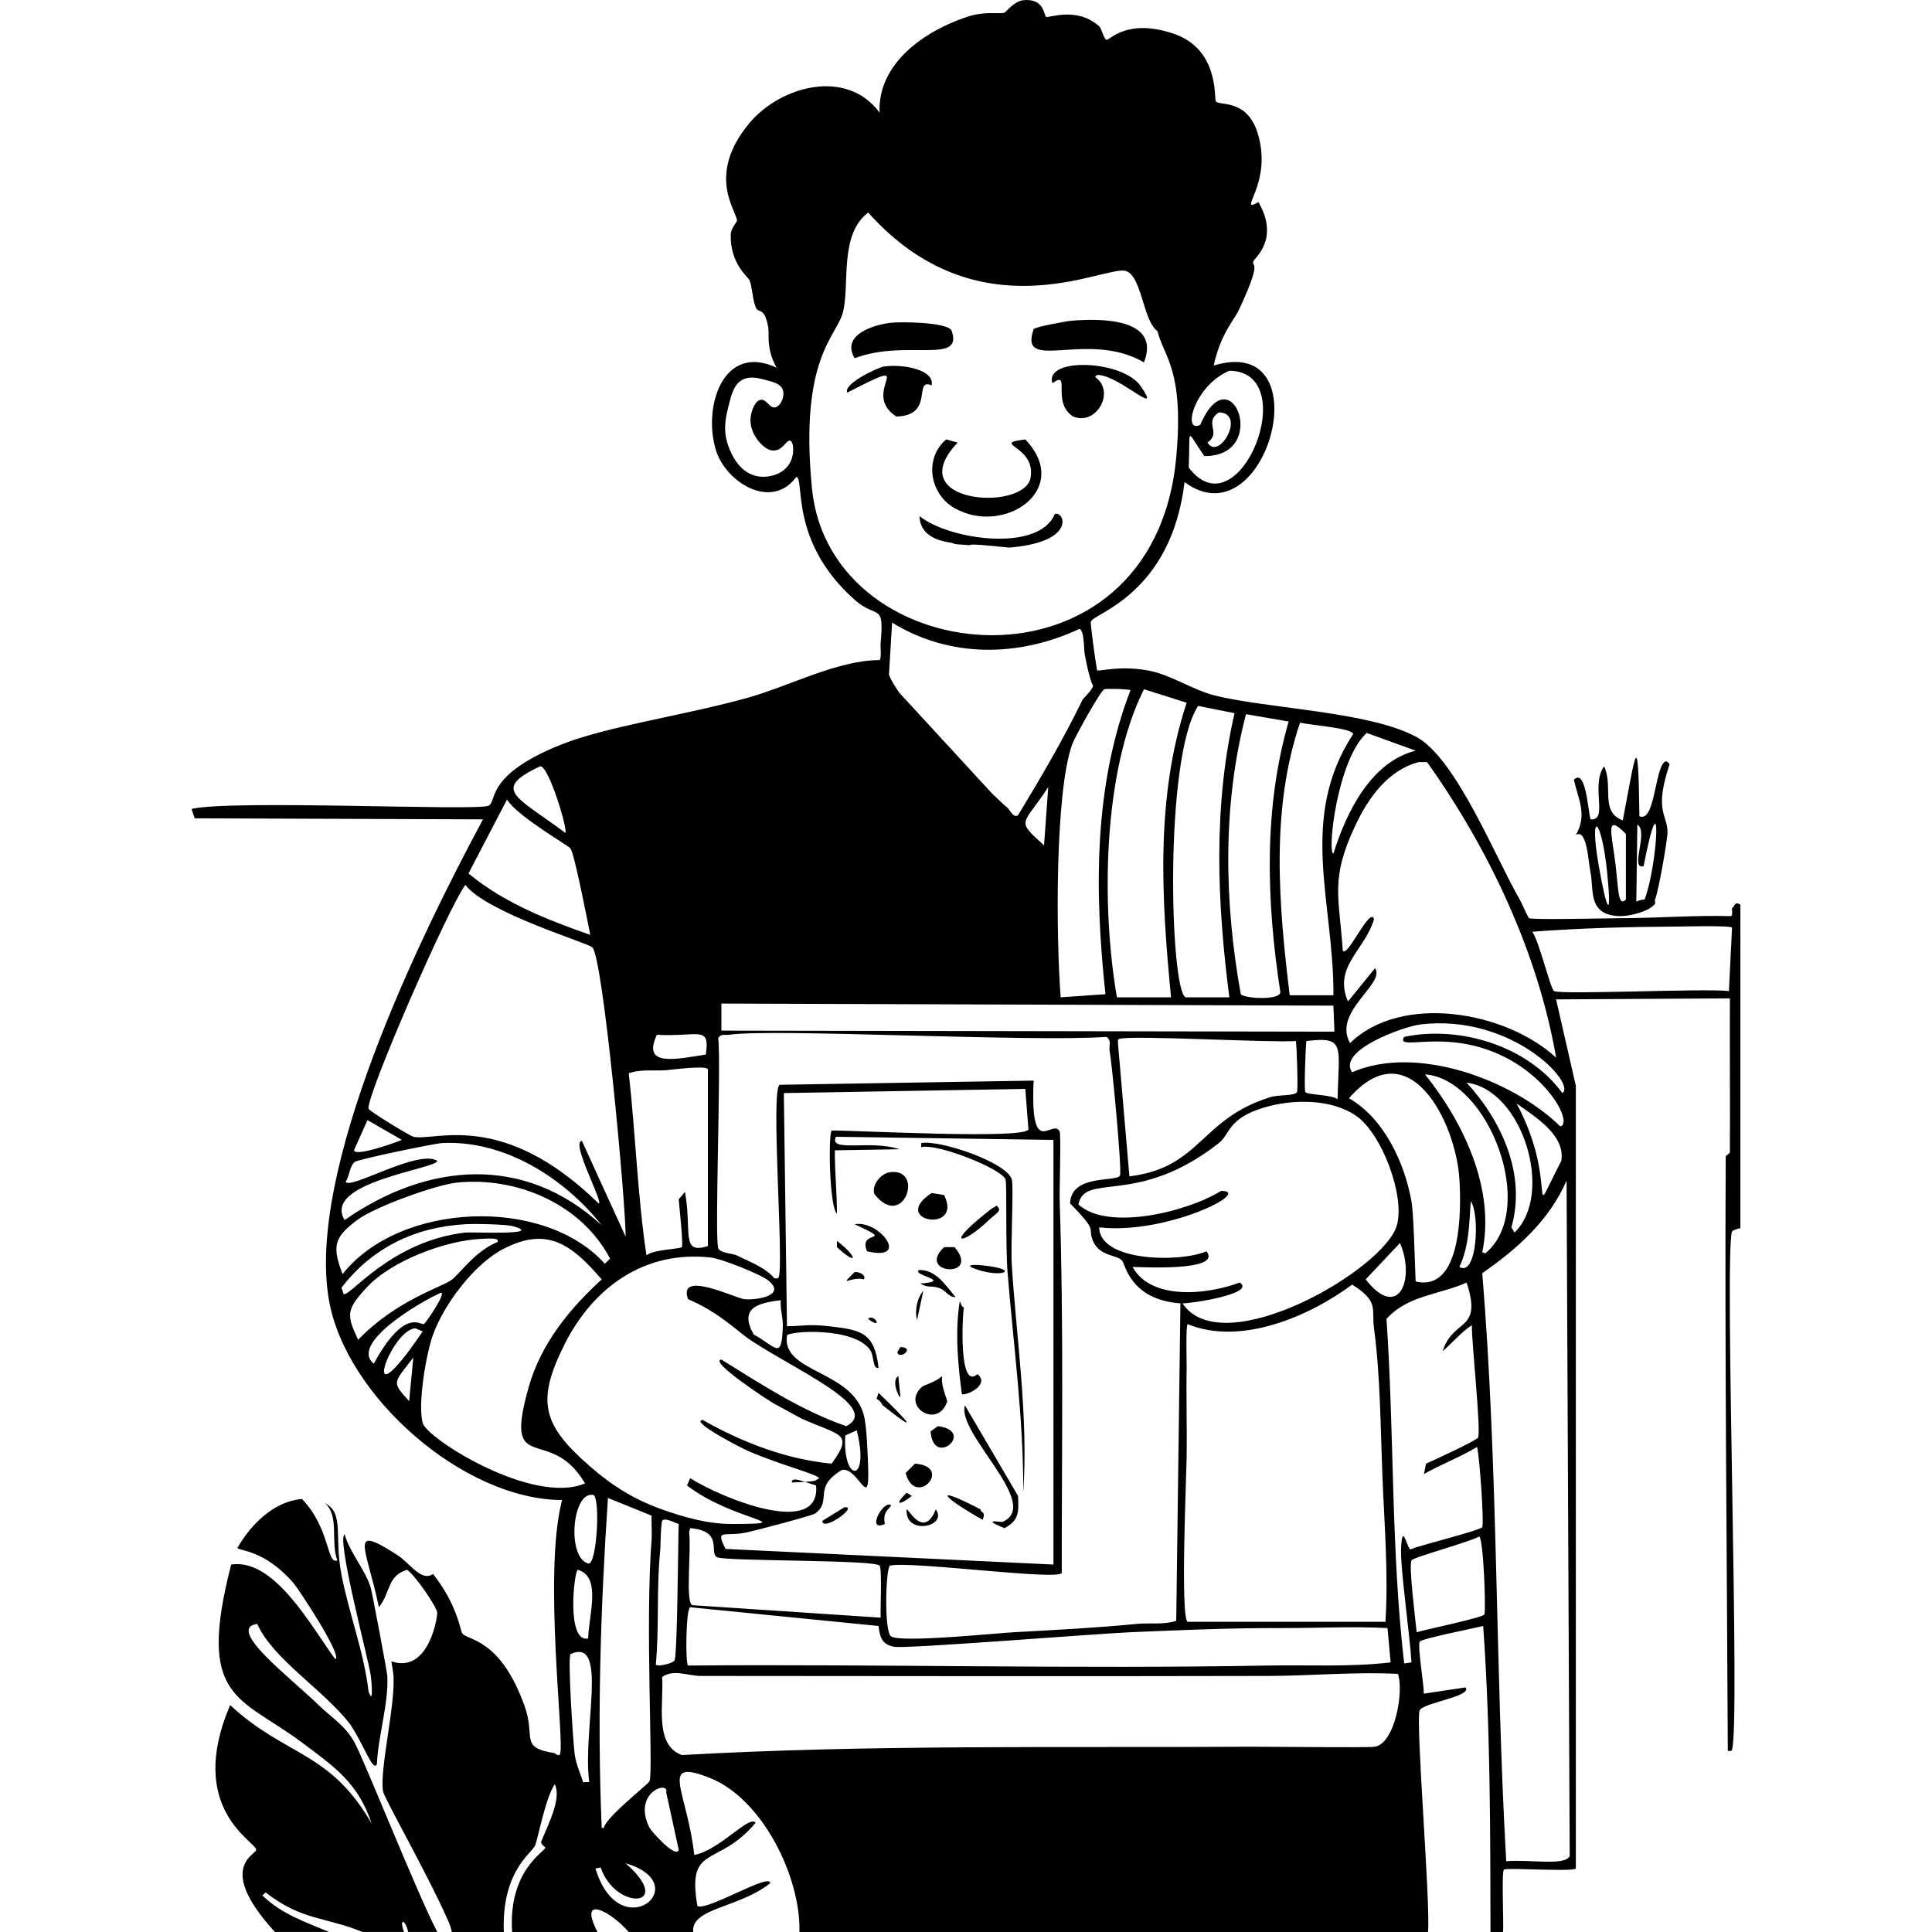
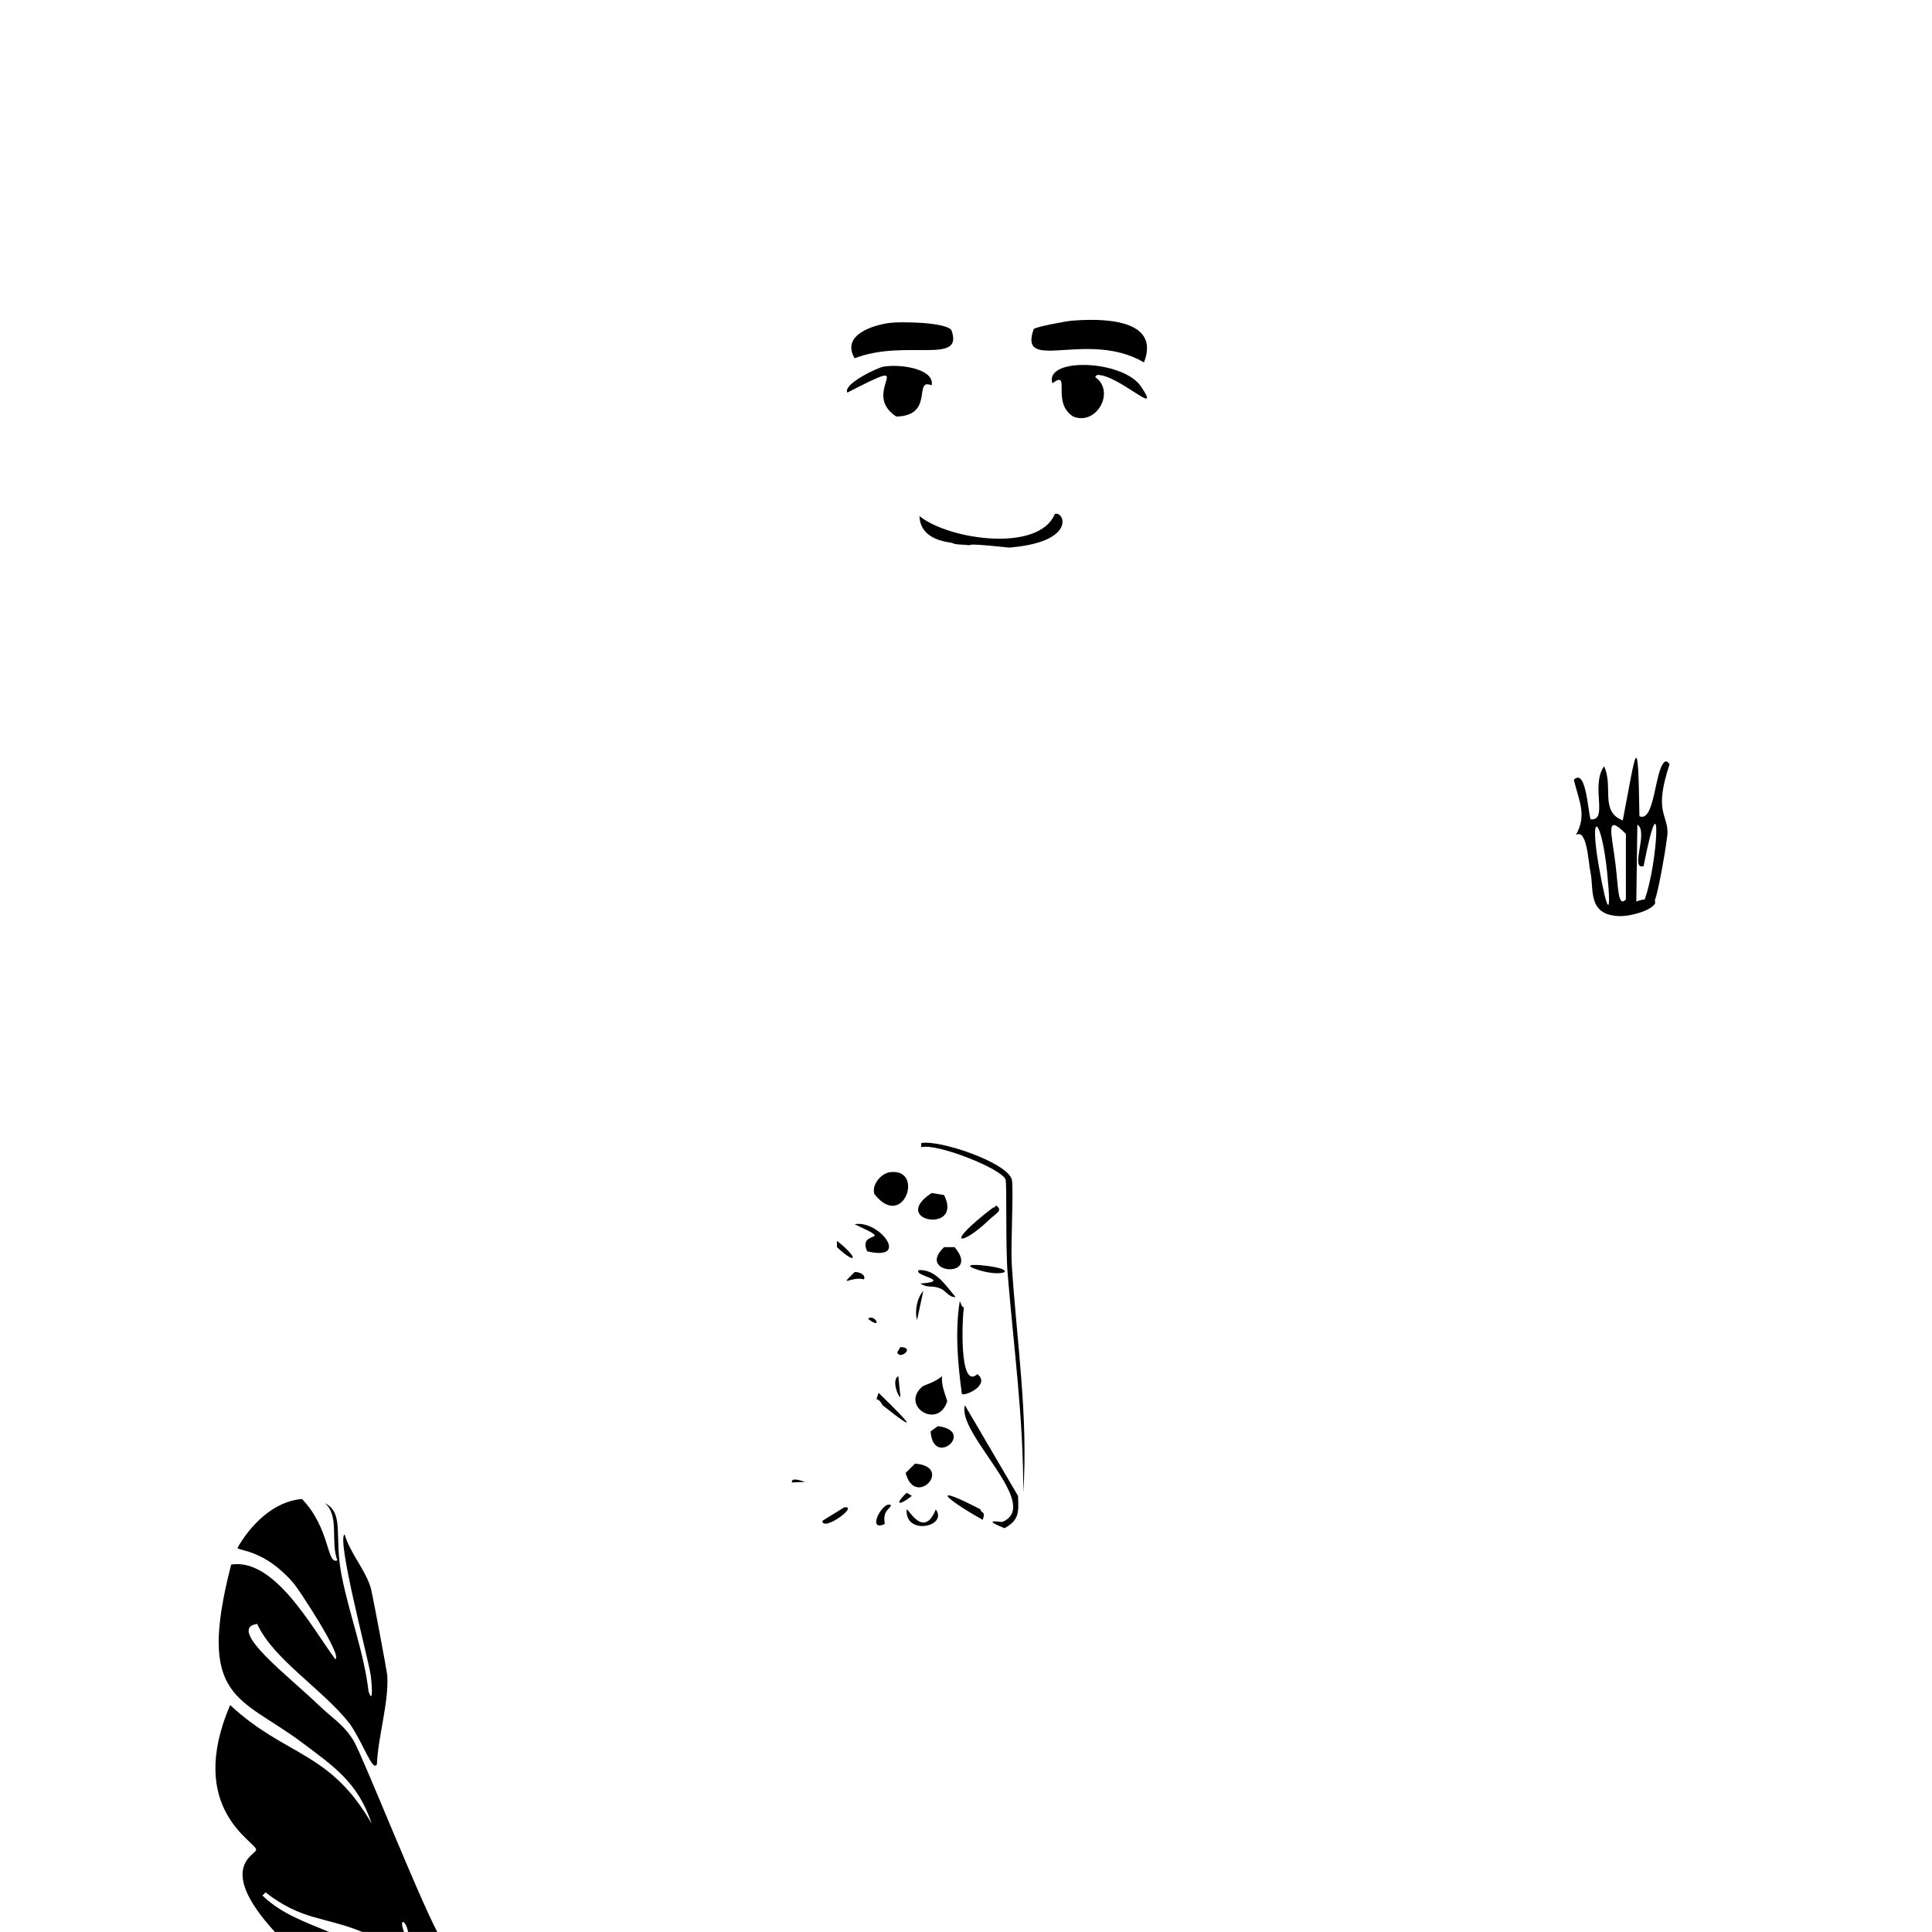
<svg xmlns="http://www.w3.org/2000/svg" id="Layer_2" viewBox="0 0 1200 1200">
  <defs>
    <style>.cls-1{fill:#000;}.cls-1,.cls-2{stroke-width:0px;}.cls-2{fill:none;}</style>
  </defs>
  <g id="Layer_1-2">
    <path class="cls-1" d="M978.84,518.61c6.92-4.23,7.68,16.93,9.05,23.27,2.27,10.44-2.2,26.51,18.1,27.15,5.83.18,18.7-2.89,21.98-7.76.25-.38-.26-2.05,0-2.59,2.02-4.2,7.87-37.67,7.76-42.02-.3-11.39-8.41-12.76,1.29-42.02-.13.12-1.44-2.79-3.23-1.29-6.02,5.03-5.97,37.8-15.52,33.62-.84-56.49-2.07-40.2-10.34,2.59-14.46-5.54-5.61-21.23-11.64-33.62-8.54,12.34,2.99,33.96-8.4,32.97-1.74-6.81-3.01-31.9-10.34-24.57,3.19,13.35,8.24,21.83,1.29,34.26ZM1016.98,512.14c7.18,4.38-4.88,28.32,3.88,25.86,11.78-60.12,9.01-1.54.65,20.69-3.98.38-4.8,1.29-5.17,1.29q.32-23.92.65-47.84ZM1009.87,517.96v40.73c-4.97,5.09-4.65-7.03-6.46-21.98-2.31-19.06-6.77-32.15,6.46-18.75ZM998.23,541.88c2.91,28.88.06,26.03-5.17-3.88-6.33-36.23,1.72-30.38,5.17,3.88Z" />
-     <path class="cls-1" d="M1080.98,762.98c-.02-67.02.02-134.04,0-201.06-3.9-2.69-3.72,2.11-5.17,1.94-.27,1.42.66,4.4-.65,5.17-23.1-.63-46.09,1.25-69.17,1.29-7.85.02-53.66,1.11-56.24,0-.6-.26-4.76-9.82-5.82-11.64-14.82-25.41-39.33-87.35-64-100.85-29.25-16.01-92.22-17.58-125.42-25.86-13.86-3.46-27.47-13.03-41.38-15.52-17.33-3.09-28.34.32-31.68,0-.87-4.48-4.37-28.94-3.88-30.38,1.76-5.16,49.85-17.09,58.18-86.63,51.08,37.86,86.01-92.97,18.1-72.41,4.22-19.56,12.83-28.52,15.52-34.26-.27-.4-.39-.89-.41-1.42-.01-.4.03-.82.1-1.25-.08.43-.12.85-.1,1.25.02.53.14,1.01.41,1.42,14.91-31.85,8.02-26.64,9.05-30.38.54-1.96,16.64-13.69,3.23-36.85-14.2,7.81,9.55-11.39-.65-43.31-6.81-21.33-24.5-16.29-25.86-19.39-1.07-2.45,2.01-32.57-26.51-42.02-29.04-9.63-39.27,4.34-41.38,3.88-1.66-.37-3.02-7.08-4.53-8.4-14.12-12.46-31.15-4.93-32.97-5.82-1.39-.68-.92-11.78-14.22-10.34-5.6.6-10.96,7.59-11.64,7.76-3.95,1-11.78-1.22-23.27,2.59-26.27,8.69-55.61,28.85-54.3,59.48-20.41-27.81-61.57-16.54-80.81,6.46-27.4,32.76-7.49,55.12-7.76,60.77-.02.46-3.78,4.8-3.88,8.4-.49,18.09,10.67,26.3,11.64,28.45,1.7,3.8,1.91,12.08,3.88,16.81,1.78,4.27,5.32-.9,7.76,12.28,1.07.4,2.29,1.72,3.61,3.59-1.32-1.87-2.54-3.19-3.61-3.59.81,4.37-1.54,12.96,5.17,25.21-33.63-15.7-46,25.25-37.5,51.72,6.3,19.61,34.42,37.14,49.78,16.16,5.47.72-4.79,39.91,36.2,76.28,14.19,12.59,18.48,1.03,16.16,27.15-.19,2.14.7,9.39-.65,10.34-26,.02-56.12,16.15-81.46,23.27-40.05,11.26-88.41,17.78-117.66,29.74-46.81,19.15-38.04,35.26-43.96,37.5-8.62,3.26-159.47-3.91-184.25,1.94q.97,2.91,1.94,5.82,89.54.32,179.08.65c-39.39,73.16-109.89,217.84-95.68,298.67,10.49,59.69,83.53,123.92,144.81,124.12-11.96,45.16,1.71,150.43-1.29,157.74-.86,2.1-3.38-1-3.88-.65-1.27,2.31-2.65,3.05-4.16,3.17-.33.03-.68.02-1.02,0-.35-.03-.7-.07-1.06-.13.36.06.71.1,1.06.13s.69.03,1.02,0c1.51-.12,2.89-.85,4.16-3.17-21.45-3.43-11.13-9.59-18.1-29.09-15.23-42.59-35.58-40.63-38.79-45.25-1.25-1.81-2.9-17.55-18.1-36.85-7.14,5.18-14.69-6.95-21.98-11.64-31-19.92-19.59-5.66-11.64,32.32,7.46-9.46,4.95-19.32,17.45-23.27,4.99,3.18,18.47,23.11,18.75,26.51.25,2.99-5.27,38.19-28.44,30.38.37,3.03,1.11,6.06,1.29,9.05,1.15,18.82-8.82,58.61-6.46,71.76.79,4.39,26.72,49.58,40.08,79.52,1.11,2.48,2.17,5.05,2.59,7.76,10.77,0,21.55,0,32.32,0-1.39-37.65,17.04-48.6,19.39-53.66,1.59-3.41,6.51-29.94,12.28-38.14,4.39,9.28-4.5,25.65-8.4,35.56-.68,1.72,2.71,3.52,2.59,3.88-.96,2.77-23.17,14.61-20.69,52.36,6.46,0,12.93,0,19.39,0,3.88,0,7.76,0,11.64,0,7.33,0,14.65,0,21.98,0-12.45-24.04,8.57-12.62,19.39,0,10.34,0,20.69,0,31.03,0,9.06-50.89-4.5-33.35-21.98-62.06h0c17.48,28.71,31.04,11.17,21.98,62.06,3.02,0,6.03,0,9.05,0-1.66-14.98,29.08-15.05,47.84-30.38.02-6.66-39.65,17.69-45.25,14.22-6.71-39.04,12.58-23.47,36.2-51.72-4.02-5.06-22.05,16.9-38.14,20.04-4.5-40.11-22.45-60.57,9.7-47.84-1.7-7-20.67-6.42-21.98-1.94h0c1.31-4.48,20.28-5.06,21.98,1.94,32.7,12.95,56.57,61.78,55.6,95.68,2.59,0,5.17,0,7.76,0h10.34c2.15,0,4.31,0,6.46,0h34.91c1.72,0,3.45,0,5.17,0h25.86c1.72,0,3.45,0,5.17,0h31.03c1.72,0,3.45,0,5.17,0h24.57c1.72,0,3.45,0,5.17,0h40.08c1.72,0,3.45,0,5.17,0h41.37c1.72,0,3.45,0,5.17,0h25.86c1.72,0,3.45,0,5.17,0h27.15c2.15,0,4.31,0,6.46,0h34.91c1.72,0,3.45,0,5.17,0h27.15c1.72,0,3.45,0,5.17,0,1.67-17.57-7.89-131.37-5.17-137.7,1.98-4.61,33.07-8.7,28.45-14.22q-12.93,1.94-25.86,3.88c0-5.9-4.01-29.68-2.59-32.32.97-1.79,34.63-8.5,39.44-9.7,4.47,63.21,4.42,126.71,4.53,190.06,2.59,0,5.17,0,7.76,0,.63-5.03-1.1-37.55.65-38.79,1.82-1.29,43.05,1.55,44.61-.65v-486.15q-6.14-26.83-12.28-53.66l107.96-.65c-.13,31.89.17,63.79,0,95.68,0,.49-2.58,2.1-2.59,2.59-.65,122.92.75,246.2,1.29,369.14.9,0,2.24.34,2.59-.65,5.29-15.2-4.84-306.6,0-321.95.15-.46,4.06-2.16,5.17-1.94ZM881.22,473.35h5.17c38.46,54.08,68.87,118.36,80.16,183.6-31.49-29.02-96.29-40.05-128-9.05-11.08-19.6,22.29-36.83,15.52-46.55q-8.4,10.34-16.81,20.69c-9.32-21.71,10.46-31.73,16.16-51.07-2.28-8.52-16.78,24.63-19.39,19.39-2.41-34.33-7.77-44.5,7.76-77.58,8.03-17.11,20.22-34.42,39.43-39.43ZM940.69,765.56q-.97-1.62-1.94-3.23c9.35-32.7-5.94-66.05-27.8-89.86,34.95,4.36,54.47,69.35,29.74,93.09ZM941.99,685.4c11.47,8.27,30.28,19.49,27.8,35.56-22.44,43.29-.62,15.37-27.8-35.56ZM922.59,778.49q-.97-.32-1.94-.65c8.21-39.25-11.5-80.47-35.56-110.55,39.65,3.02,70.3,83.92,37.5,111.19ZM917.42,898.74c1.65,6.34,4.42,47.58,3.23,49.78-1.09,2.02-38.71,11.31-43.96,13.58-2.25,3.1-5.61-18.86-6.46-.65-.58,12.38,5.45,53.74,6.46,71.11q-2.26.32-4.53.65c-8.24-70.64-6.09-142.79-10.99-213.99,13.26-14.85,32.89-14.95,49.78-22.63,10.1,30.94-8.41,21.83-14.87,42.67,6.14-5.32,11.32-11.66,18.1-16.16-.05,11.52,5.77,65.43,3.88,69.82-.72,1.66-28.64,14.66-32.32,16.16l-1.29,6.46c10.7-6.07,22.42-10.41,32.97-16.81ZM365.97,910.37c-28.9-25.34-33.05-39.8-15.52-74.99,17.78-35.67,49.79-58.93,91.15-54.3,6.59.74,30.75,10.35,35.56,14.22h0c11.61,9.34-6.98,12.38-14.87,11.64-5.29-.5-41.7-18.52-34.91,0,19.84,8.5,30.05,19.65,39.43,25.86.05-.16.1-.29.14-.43-.05.14-.09.27-.14.43,27.73,18.35,81.07,41.64,58.83,53.01-27.79-9.59-52.65-25.91-77.58-41.37-8.12.92,28.52,24.99,32.32,27.15l17.21,9.38c24.56,11.09,32.87,8.81,18.99,28.12-28.26-2.67-55.51-13.19-80.16-27.15-8.32.94,25.12,17.97,28.45,19.39,21.33,9.12,42.49,14.17,44,16.87-1.43.76-2.39,1.28-2.99,1.63-1.41.23-3.33.43-5.82.59,2.33.76,4.78,1.64,6.83,2.2,0,.01,0,.02,0,.04,2.92,32.39-56.84,8.85-78.22-4.53l-1.94,4.53c28.66,22.08,71.47,23.75,28.44,23.92h0c-15.28.06-29.6-3.95-43.96-9.05-2.27-.43-4.19.42-5.45,2.04,1.25-1.61,3.18-2.47,5.45-2.04-17.58-6.24-31.29-14.91-45.25-27.15ZM386.54,1130.67c-.57.59-1.15,1.19-1.72,1.78-.58.59-1.16,1.18-1.73,1.73.57-.56,1.15-1.14,1.73-1.73.58-.59,1.16-1.19,1.72-1.78,3.21-3.33,6.13-6.31,7.32-5.58-1.19-.73-4.12,2.25-7.32,5.58ZM360.13,1111.73c.3.34.58.64.84.89-.26-.25-.54-.56-.84-.89ZM361.21,1112.86c.16.15.31.27.45.36-.14-.09-.29-.22-.45-.36ZM362.19,1113.45c.7,0,.76-1.68-.1-6.54-.54-3.08-4.25-10.31-5.17-17.45-.95-7.34-4.38-59.53-2.59-62.06,23.92-10.91,7.35,46.72,11.64,79.52,2.29.58,3.65,1.65,4.45,3.08-.8-1.43-2.16-2.5-4.45-3.08-1.11-.28-2.65.17-3.88,0,.86,4.87.8,6.55.1,6.54ZM371.44,1115.08c0-.66-.03-1.29-.09-1.89.06.6.09,1.23.09,1.89ZM370.75,1110.66c.16.39.29.81.39,1.24-.1-.43-.23-.85-.39-1.24ZM358.86,975.02c14.84,4.22,6.92,27.46,6.46,42.67-13.75,2.9-8.72-41.9-6.46-42.67ZM367.91,928.47c5.35-1.8,3.03,44.35-2.59,42.67-13.3-3.91-10-43.98,2.59-42.67ZM552.16,419.05q.97-16.16,1.94-32.32c35.88,22.09,78.67,21.49,116.37,3.88,3.09,1.14,2.71,12.68,3.23,15.52,3.45,18.57,5.2,18.98,5.17,20.04-.04,1.79-6.23,7.93-6.46,8.4-12.03,24.79-25.82,48.24-40.08,71.76-2.91,2.13-5.28-3.61-6.46-4.53-1.62-1.26-5.16-4.55-9.64-8.89l-57.75-62.74c-2.83-4.07-5.17-7.97-6.31-11.12ZM737.05,849.6c.07-3.85-.65-26.22.65-27.15,32.69,13.47,75.16-4.52,102.14-24.57,16.86,10.6,11.95,14.92,13.58,27.15,3.94,29.67,4,60.6,5.17,90.51,1.19,30.41,3.83,61.74,1.94,91.8h-122.83c-4.67-2.07-.83-89.98-.65-102.14.28-18.52-.34-37.08,0-55.6ZM848.25,794.65q10.67-11.31,21.33-22.63c9.77,23.01-1.22,48.51-21.33,22.63ZM867.64,761.04c-7.62,27.48-108.43,85.81-133.17,48.49,5,.21,45.99-6.01,35.56-12.93-19.94,7.52-55.01,11.38-66.59-9.7,16.61.67,54.82,1.49,45.9-9.7-16.07,7.07-66.37,6.58-66.59-14.87,41.91,4.77,96.23-22.74,75.64-22.63-20.19,12.68-70.11,25.32-88.57,8.4,4.05-20.38,36.39,1.76,87.28-38.14,6.95-5.45,5.4-15.22,27.8-21.98.06-.92.45-1.58,1-2.06.28-.24.6-.44.94-.61.23-.11.46-.21.7-.3-.24.09-.48.19-.7.3-.34.17-.66.37-.94.61-.56.48-.95,1.14-1,2.06,17.76-5.36,41.95-5.71,57.54,5.17,15.9,11.1,30.3,49.52,25.21,67.88ZM734.47,809.52h0,0ZM695.03,645.32c6.79-2.57,93.03,2.44,109.9,1.29.57,4.93,1.39,30.24.65,31.68-1.34,2.59-11.15,1.45-16.81,3.23,1.56,1.06,2.11,1.68,2.07,2.1.05-.42-.51-1.05-2.07-2.1-43.65,13.72-42.82,43.71-87.28,49.13q-3.56-41.37-7.11-82.75c-.17.16-.32.33-.45.5.13-.17.28-.34.45-.5.22-.21-.54-2.14.65-2.59ZM830.79,682.81c-3.11-2.94-18.93-2.68-20.04-4.53-.82-1.36.14-27.11.65-31.68,24.58-2.99,20.09,2.91,19.39,36.2ZM448.07,640.14v-16.81q190.07.65,380.13,1.29.32,8.08.65,16.16-190.39-.32-380.78-.65ZM438.38,655.01c-18.18,2.75-39.98,8.08-30.38-12.28,26,1.41,33.1-6.17,30.38,12.28ZM651.07,488.87q-1.29,18.1-2.59,36.2c-18.11-16.37-13.08-11.91,2.59-36.2ZM413.81,664.71c3.84-.29,24.11-3.12,25.86-.65v109.9c-17.11,5.4-9.73-8.87-14.22-33.62q-1.94,2.26-3.88,4.53c.28,4.01,2.97,28.66,1.94,29.74-1.16,1.22-18.22,1.5-21.98,5.17-5.57-37.21-6.76-75.52-10.99-113.13,7.62-2.75,15.52-1.34,23.27-1.94ZM486.22,823.74h0c-.65,21.97-4.42,12.37-18.1,5.17h0c-8.95-16.09,1.75-19.55,16.81-21.33-.42,5.61,1.46,10.53,1.29,16.16ZM486.86,678.93q74.99-1.29,149.98-2.59.97,12.61,1.94,25.21c-2.74,6.24-107.73.45-122.18.65-2.13,1.51-1.66,46.83,3.23,51.72.05-13.23-1.4-26.22-1.29-39.44q20.04-.32,40.08-.65c-17.62-6.14-44.09,2.34-39.43-7.76q67.56.97,135.11,1.94v263.76q-101.82-4.85-203.64-9.7c-6.7-13.14-.78-7.21,13.58-10.34h0c5.41-1.18,40.26-10.35,42.02-11.64,11.05-8.04-1.95-16.12,16.81-27.15,10.19-1.51,17.11,26.09,16.16-1.29-.29-8.34-.89-25.66-2.59-32.32-7.22-28.45-51.34-26.6-47.84-49.78.99-2.91,41.73-5.58,51.72,9.05,2.54,3.72,1.36,11.97,5.17,10.99-2.47-21.94-10.67-23.61-31.03-25.86-12.92-1.43-16.36,0-25.86,0h0q-.97-72.41-1.94-144.81ZM546.99,1004.76h0q-58.51-3.88-117.01-7.76c-4.41-1.96-.51-33.97-1.94-45.25-.01-.09-.09-.1-.22-.11.12,0,.2.02.22.11q.32-1.29.65-2.59c21.32,1.78,11.26,15.68,16.81,18.1,5.87,2.56,97.48,1.42,100.85,5.17,1.54,1.71.39,27.31.65,32.32ZM455.23,949.35c-.17-.39-.25-.91-.2-1.61-.05.69.03,1.21.2,1.61ZM457.96,950.48c.25,0,.51-.01.78-.02-.27.01-.53.02-.78.02ZM525.01,891.62q3.56-1.62,7.11-3.23c8.43,33.05-8.84,32.96-7.11,3.23ZM467.69,830.21c-.06.19-.12.36-.18.53.05-.16.11-.34.18-.53ZM427.68,951.63c-.07,0-.14-.02-.21-.04.08.02.15.04.21.04ZM409.93,964.68h0c.62-6.57.17-13.45,1.29-20.04,1.63-2.46,8.42,1.5,10.34,1.94-.44,10.88-.76,80.86-2.59,84.69-.93,1.95-10.62,4.19-11.64,2.59,2.15-23.06.4-46.11,2.59-69.17ZM422.77,945.3c-.26.07-.46.15-.62.25.15-.1.36-.18.62-.25ZM423.76,945.16c-.2.01-.39.03-.55.05.17-.02.35-.04.55-.05ZM428.68,998.29q58.51,5.82,117.01,11.64h0c.81,7.15,2.19,11.5,9.7,12.93,7.22,1.37,124.98-8.13,146.75-9.05q1.94-2.59,3.88-5.17c-25.29,2.48-50.91,3.76-76.28,5.17-11.92.66-70.28,6.68-76.28,2.59-4.44-2.95-3.33-42.77-.65-43.96,12.46-3.02,104.52,9.43,106.67,4.53-.05-76.93,1.27-153.88-1.29-230.79-.23-6.77.92-41.35,0-43.31-4.18-8.95-18.58,18.83-16.16-31.68q-78.87,1.29-157.74,2.59c-5.84,2.59,2.74,111.56-.65,119.6-.51,1.2-2.33.41-2.59.65-.44.4-1.09.78-1.78,1.03.7-.25,1.34-.63,1.78-1.03-6.06-7.1-15.3-10.13-23.27-14.22-2.62-1.34-10.37-1.29-11.64-4.53-2.39-6.08,1.83-112.86,0-130.59,1.83-2.91,4.03-1.56,6.47-1.94,26.62-4.14,186.45,4.65,234.67,1.29,3.44,2.36,1.31,6.07,1.94,9.05,1.82.31,2.74.18,3.23-.23-.49.41-1.4.54-3.23.23,1.47,6.96,7.69,73.27,6.46,76.93-1.51,4.51-30.39-1.26-31.03,17.45,17.98,18.22,10.6,14.47,14.22,23.27,3.99,9.7,15.17,8.64,18.1,12.28,2.1,2.62,5.24,24.27,36.2,26.51v1.29q-1.29,97.94-2.59,195.88c-8.02,2.65-16.47,1.14-24.57,1.94q-1.94,2.59-3.88,5.17c33.13-1.41,61.03-2.64,94.39-2.59,21.78.03,43.52-1.1,65.29,0q.97,10.67,1.94,21.33c-25.38,2.98-50.85,1.47-76.28,1.94-119.99,2.22-240.08-.97-360.09,0-1.72-.66-1.41-35.12,1.29-36.2ZM906.43,786.89c6.13-12.73,6.06-26.97,7.11-40.73,5.7,7.9,3.94,47.41-7.11,40.73ZM906.43,731.94c1.36,20.4,1.31,70.82-27.15,64-.5-11.06-1.19-41.93-2.59-49.78-4.26-23.96-17.15-51.66-38.79-64,37.19-42.86,66.17,14.47,68.53,49.78ZM848.89,455.25q15.19,5.5,30.38,10.99c-27.95,7.12-43.13,38.49-51.07,64-3.94-.66,2.35-58.43,20.69-74.99ZM840.49,455.9c-34.35,52.6-11.9,104.77-12.28,162.27h-27.15c-6.79-55.82-11.98-115.26,6.46-169.38,5.18,1.56,32.17,3.27,32.97,7.11ZM800.41,448.14c-15.77,54.46-13.72,112.47-5.17,168.08.09,5.24-22.41,4.08-24.57,1.29-10.28-57.16-11.48-117.5,3.23-173.9q13.25,2.26,26.51,4.53ZM766.79,442.97c-13.33,58.12-10.82,117.73-3.23,176.49h-27.15c-9.62-3.99-13.56-148.45,7.76-181.01q11.31,2.26,22.63,4.53ZM737.05,436.5c-19.51,59.1-15.59,121.93-9.7,182.95h-33.62c-9.66-55.93-8.99-139.88,16.81-191.36q13.25,4.2,26.51,8.4ZM685.98,428.1c1.51-.5,15.53-.14,16.16.65-23.06,59.88-22.29,125.8-15.52,188.77q-13.9.97-27.8,1.94c-2.86-36.11-3.71-126.72,7.11-157.09,1.46-4.11,17.59-33.46,20.04-34.26ZM763.56,230.28c46.1.42,6.13,101.52-25.21,60.12,1.09-25.29-2.26-24.22,9.7-7.11,41.19.18,16.72-64.17-2.59-19.39-11.36,5.58-3.8-24.37,18.1-33.62ZM757.09,256.13c17.19.44,0,30.58-7.11,18.75,9.03-6.36-2.63-12.3,7.11-18.75ZM770.16,185.99c.04-.23.07-.43.07-.62,0,.19-.02.39-.07.62ZM743.91,236.43c.36-.63.72-1.29,1.06-1.98-.34.7-.7,1.35-1.06,1.98ZM745.01,234.36s.04-.08.06-.12c-.02.04-.04.08-.06.12ZM729.42,208.6c-.4-2.23-.8-4.48-1.21-6.75.41,2.27.82,4.52,1.21,6.75ZM730.82,216.44c-.38-2.16-.78-4.39-1.18-6.64.4,2.25.79,4.48,1.18,6.64ZM713.13,152.7c4.39,2.62,8.17,15.41,11.47,30.76.51,2.36,1.01,4.78,1.49,7.23-.49-2.45-.98-4.87-1.49-7.23-3.3-15.34-7.09-28.14-11.47-30.76-2.88-1.72-7.04-2.21-12.26-2.01,5.22-.2,9.38.29,12.26,2.01ZM635.49,157.1s-.1,0-.14,0c.05,0,.1,0,.14,0ZM627.57,156.75c-1.45-.1-2.9-.22-4.36-.37,1.46.15,2.91.27,4.36.37ZM562.05,132.32c-.33-.24-.65-.47-.97-.7.32.23.65.46.97.7ZM585.87,146.6c-.4-.18-.79-.36-1.18-.54.39.18.78.36,1.18.54ZM567.03,135.81c-.36-.25-.71-.49-1.06-.73.35.24.7.49,1.06.73ZM552.51,125.75c-.44-.27-.87-.52-1.3-.76.43.24.86.5,1.3.76ZM542.46,122.31s0,0,0,0c0,0,0,0,0,0ZM544.27,122.41c-.06,0-.13-.02-.19-.02.06,0,.13.02.19.02ZM518.47,168.89c-.3,2.99-.62,6.08-1.04,9.27.42-3.19.74-6.28,1.04-9.27ZM490.15,288.29c-4.08,6.4-12.95,8.87-19.99,7.45-12.68-2.56-17.36-17.38-18.29-20.33-2.88-9.14-.96-16.84.68-23.38,1.82-7.28,3.39-13.53,8.81-16.26,4.59-2.31,9.68-.96,14.57.34,4.89,1.3,8.79,2.34,10.16,5.76,1.76,4.38-1.41,10.66-4.74,11.18-3.4.53-5.21-5.22-8.81-4.74-3.51.47-5.51,6.43-6.1,9.49-1.66,8.7,4.06,15.47,4.74,16.26,1.64,1.88,5.3,6.07,9.82,5.76,5.42-.37,7.65-6.9,9.82-6.1,2.23.83,2.97,8.85-.68,14.57ZM494.58,228.28c.62.61,1.23,1.06,1.82,1.36-.59-.3-1.2-.76-1.82-1.36ZM496.85,229.84c.81.29,1.58.27,2.29-.21,5.32-8.34,9.08-16.24,11.79-23.73.9-2.5,1.69-4.94,2.38-7.35,1.38-4.8,2.38-9.43,3.13-13.86-.76,4.44-1.75,9.06-3.13,13.86-.69,2.4-1.48,4.85-2.38,7.35-2.71,7.49-6.48,15.39-11.79,23.73-.72.48-1.49.51-2.29.21ZM504.32,303.33c-7.99-81.93,15.86-94.52,19.39-109.9,4.09-17.8-2.43-47.68,15.52-61.42,68.25,76.25,146.29,33.05,159.68,36.2,10.3,2.43,10.81,30.8,20.04,37.5,4,16.21,16.6,23.89,11.64,78.22-14.03,153.48-214.99,135.04-226.27,19.39ZM335.59,475.94c5.43-.08,17.35,40.05,15.52,41.37-29.6-22.23-46.72-26.84-15.52-41.37ZM314.9,496.63c6.75,10.7,37.99,28.35,39.44,30.38,2.52,3.54,10.49,44.65,12.28,53.66-26.79-9.38-53.58-19.9-75.64-38.14q11.96-22.95,23.92-45.9ZM289.04,549.64c13.47,17.33,75.62,35.79,78.87,38.79,6.66,6.15,20.77,158.82,20.69,179.72q-13.58-29.74-27.15-59.48c-7.41.26,14.1,39.54,10.34,38.79-59.88-58.47-101.25-38.46-115.07-41.37-1.61-.34-27.42-15.86-27.8-17.45-1.73-7.38,49.47-124.88,60.12-138.99ZM228.27,695.74q10.67,6.14,21.33,12.28c-4.37,1.84-28.94,10.6-29.74,6.46q4.2-9.37,8.4-18.75ZM214.69,733.88c2.5-3.18,2.33-9.85,5.82-12.28,2.28-1.59,49.2-11.39,54.3-11.64,38.48-1.89,75.64,21.66,98.91,51.07-48.33-44.4-108.4-38.97-159.68-3.23-14.36-23.69,58.17-31.85,57.54-36.85-12.07-7.31-55.07,18.74-56.89,12.93ZM221.81,757.8c10.78-8.14,48.89-21.92,62.06-23.27,36.96-3.79,77.21,13.16,95.03,47.19q-1.62,1.62-3.23,3.23c-37.67-42.05-127.55-38.47-162.91,6.46-6.74-17.74-5.05-22.97,9.05-33.62ZM213.4,803.7q-.65-1.94-1.29-3.88c19.16-24.96,45.75-37.67,76.93-39.44,6.13-.35,25.22,0,29.74,1.29,20.1,5.71-26.15,3.46-29.74,3.88-46.85,5.46-72.26,40.81-75.64,38.14ZM222.45,832.15c-7.5-15.73-7.21-18.77,5.17-32.32,15.33-16.77,49.4-29.51,71.76-30.38,5.55-.22,10.63-.66,9.7,1.94-14.39,5.85-23.9,20.48-29.09,23.92-7.05,4.67-34.27,12.71-57.54,36.85ZM273.52,803.06c4.73-1.53-9.17,19.09-10.34,19.39-2.11.55-12.05-10.2-31.03,24.57-15.17-12.35,28.02-37.94,41.38-43.96ZM258.01,825.04q2.26.97,4.53,1.94c-41.08,60.53-20.43-1.12-4.53-1.94ZM254.13,870.29c-11.28-12.41-9.59-11.03,2.59-27.15q-1.29,13.58-2.59,27.15ZM262.53,883.87c-3.13-11.67,2-42.6,6.46-54.95,6.8-18.82,25.45-43.63,43.31-53.01,27.48-14.43,42.64-3.08,61.42,18.75-20.13,18.41-37.68,40-45.25,66.59-16.36,57.43,12.87,22.54,34.91,60.12-32.54,13.78-98.29-27.93-100.85-37.5ZM332.05,1091.55c-.09.02-.19.05-.28.07.09-.03.19-.05.28-.07ZM328.61,1093.39c-.88.77-1.79,1.79-2.72,3.17,0,0,0,0,0,0,.93-1.37,1.84-2.4,2.72-3.17ZM328.5,1094.88c12.3-6.83,20.23,5.07,28.42,13.32,1.08,1.08,2.06,2.24,2.9,3.19-.84-.95-1.82-2.11-2.9-3.19-8.19-8.25-16.12-20.15-28.42-13.32ZM349.3,1188.95c.15-1.06.35-2.11.58-3.16-.23,1.05-.43,2.1-.58,3.16ZM351.81,1179.19c.17-.47.35-.93.54-1.4-.18.46-.36.93-.54,1.4ZM369.85,1160.56q1.62-.32,3.23-.65c9.27,27.36,46.72,24.89,15.52-2.59,44.25,12.98-3.69,52.89-18.75,3.23ZM375.02,1135.35h0c-.23-.21-1.16.21-1.29,0h0c-2.89-68.26-.7-136.79,3.88-204.93q13.58,5.5,27.15,10.99h0c-.25.67.2,11.67,0,14.22h0c-4.17,53.31,1.06,143.47-1.29,150.63-.64,1.93-27.06,22.19-28.45,29.09ZM401.16,1134.47c.2-.04.43-.03.67.02.33.07.71.26,1.11.51-.4-.25-.78-.44-1.11-.51-.24-.05-.46-.06-.67-.02ZM399.84,1135.88c.17-.53.42-.91.73-1.15-.32.24-.57.62-.73,1.15ZM400.61,1134.71c.1-.07.22-.09.33-.14-.11.04-.23.07-.33.14ZM403.47,1135.35h0c-11.12-22.03,12.46-29.88,10.34-21.98h0q3.88,17.78,7.76,35.56c-1.6,5.92-17.16-11.71-18.1-13.58ZM420.47,1110.88c-.03-1.06-.32-2.4-.66-4,.34,1.6.63,2.95.66,4ZM411.22,1041.61c7.24-5.08,16.2-.65,23.92-.65,117.42.09,234.92.27,352.33,0,26.84-.06,53.91-2.64,80.81-1.29,3.75,10.48-1.69,42.91-14.22,45.25-3.84.72-66.53-.07-78.22,0-117.42.74-234.99-1.46-352.33,5.17-17.65-6.39-10.95-32.97-12.28-48.49ZM921.94,1002.82c-.99,1.93-36.7,9.36-42.02,10.99-.74-7.73-5-41.01-3.23-44.61.98-2,37-11.64,42.02-14.87,2.73,1.01,4.35,46.32,3.23,48.49ZM974.96,1152.8c-3.04,6.35-24.28,1.97-39.43,3.23-6.91-121.7-4.87-243.72-14.87-365.26,21.65-14.97,41.75-32.86,52.37-57.54q.97,209.78,1.94,419.57ZM970.43,678.93c-21.44-29.31-63.73-42.16-98.27-34.91-4.33,7.06,11.95.58,34.91,3.88,48.17,6.91,71.45,49.62,62.06,51.72-29.94-29.26-89.71-50.97-129.3-33.62-9.57-13.53,32.11-28.51,42.67-29.74,56.6-6.57,96.77,36.87,87.92,42.67ZM1073.87,615.58c-14.31-1.83-103.74,2.4-108.61,0-2.16-1.06-9.67-32.27-13.58-36.85,29.62-2.29,60.18-3.06,89.86-3.23,4.41-.03,33.27-.75,34.26.65q-.97,19.72-1.94,39.44Z" />
    <path class="cls-1" d="M197.89,1059.06c-16.89-16.56-58.05-47.59-38.14-50.43,9.92,22.04,40.7,40.52,57.54,62.06,8.91,13.11,14.07,29.87,16.81,25.21.67-17.25,7.41-38.17,6.46-54.95-.16-2.79-9.43-52.04-10.34-54.95-3.59-11.46-12.76-21.26-16.16-32.97-5.21,2.52,14.84,77.86,16.16,87.27.74,5.31,1.77,19.23-1.29,10.34-2.9-24.7-12.1-48.14-16.81-72.41-4.72-24.34,1.95-38.29-10.34-44.61,9.26,7.91,3.31,23.93,7.76,35.56-6.7,2.83-4.37-19.92-21.98-38.14-17.55,1.43-31.87,15.98-40.08,30.38.64,2.01,16.6.74,34.91,21.98,2.85,3.3,30.73,45.31,25.86,47.19-14.78-20.12-37.71-62.91-64.65-58.83-21.82,84.42,5.38,81.63,43.96,110.55,20.09,15.05,34.91,25.02,43.31,50.43-26.02-45.39-53.4-41.56-87.92-73.7-27.66,64.61,16.15,84.87,16.16,89.86,0,3.18-25.31,10.8,11.64,51.07,11.21.01,22.41-.01,33.62,0-15.1-6.38-29.22-10.95-41.38-22.63q.97-.97,1.94-1.94c22.78,17.66,36.54,14.92,60.12,24.57,8.62,0,17.24,0,25.86,0-3.19-8.96.98-7.64,2.59,0,6.03,0,12.07,0,18.1,0-12.24-23.16-46-108.39-51.72-118.31-5.99-10.37-13.93-14.73-21.98-22.63Z" />
    <path class="cls-1" d="M491.85,920.77c3.25-.09,5.97-.21,8.23-.35-4.55-1.48-8.63-2.49-8.23.35Z" />
    <path class="cls-1" d="M590.95,205.06c-3.58-5.03-31.61-5.34-38.14-4.53-10.11,1.27-30.62,7.37-21.98,21.98,31.86-12.18,68.11,4.51,60.12-17.45Z" />
    <path class="cls-1" d="M578.66,239.33c2.05-9.65-17.8-13.43-29.74-11.64-3.82.58-25.52,10.88-22.63,16.16,47.72-24.55,6.76-.64,30.38,14.87,24.05-.49,10.3-24.25,21.98-19.39Z" />
    <path class="cls-1" d="M710.55,225.1c10.71-27.49-26.75-27.48-45.25-25.86-3.13.27-21.87,3.69-23.27,5.17-9.75,27.82,33.47.15,68.53,20.69Z" />
-     <path class="cls-1" d="M587.71,272.94c-13.92,11.73-10.32,33.87,5.17,42.67,30.71,17.44,73.55-11.55,43.96-42.67-22.5,2.81,7,3.67,3.23,23.92-3.92,21.07-81.34,16.04-45.25-21.98q-3.56-.97-7.11-1.94Z" />
    <path class="cls-1" d="M628.63,339.96c40.49-3.86,32.21-22.96,26.51-20.69-9.78,23.95-65.39,16.22-84.04,1.29.6,15.94,19.45,15.98,20.69,16.81,1.44.96,5.42.8,7.69,1.05,7.96.9-6.22-1.8,26.76,1.64q.97.1,2.4-.1Z" />
    <path class="cls-1" d="M653.66,238.03c11.98-8.72-.99,12.02,12.93,20.69,14.57,5.93,26.46-15.74,13.58-24.57q.65-.65,1.29-1.29c13.37-.24,41.15,27.71,27.15,7.11-11.24-16.54-60.03-18.18-54.95-1.94Z" />
    <path class="cls-1" d="M624.56,732.59c.94,2.75-.1,40.95,1.29,58.18,3.69,45.44,9.94,90.64,9.7,136.41,3.24-47.33-4.12-94.47-7.11-141.58-.77-12.09,1.28-48.45,0-53.01-2.99-10.63-44.71-24.73-56.24-22.63v2.59c9.8-2.63,50.11,13.45,52.36,20.04Z" />
-     <path class="cls-1" d="M599.35,872.88c-5.43,17.45,48.28,61.72,23.27,72.41-.66.28-14.3-2.42,1.29,3.88,9.33-4.96,8.82-10.41,8.4-20.04q-16.49-28.12-32.97-56.24Z" />
+     <path class="cls-1" d="M599.35,872.88c-5.43,17.45,48.28,61.72,23.27,72.41-.66.28-14.3-2.42,1.29,3.88,9.33-4.96,8.82-10.41,8.4-20.04Z" />
    <path class="cls-1" d="M524.36,936.23q-6.79,4.2-13.58,8.4c.16,7.11,23.1-9.62,13.58-8.4Z" />
    <path class="cls-1" d="M549.57,946.58c-1.5-8.29,2.97-8.99,3.88-11.64-4.78-3.59-15.78,17.01-3.88,11.64Z" />
    <path class="cls-1" d="M607.11,853.48c-11.69,10.63-9.42-36.05-8.4-41.37-1.68-.52-1.76-2.64-2.59-3.88-3.02,19.13-1.19,38.57,1.29,57.54,1.4,1.82,18.11-5.47,9.7-12.28Z" />
    <path class="cls-1" d="M588.36,870.29c-1.54-4.93-3.78-10.15-3.23-15.52-4.47,3.86-11.25,5.57-12.28,6.46-13.86,12.03,9.84,27.09,15.52,9.05Z" />
    <path class="cls-1" d="M571.55,797.24c5.79,3.28,6.75.63,12.93,3.23,2.8,1.18,5.02,5.45,9.05,5.17-6.21-7.23-12.04-17.02-22.63-16.81-5.16,3.18,21.86,6.8.65,8.4Z" />
    <path class="cls-1" d="M618.75,748.75c-.58.45-.98,1.53-1.94,1.29-31.72,24.3-19.58,24.1-2.59,7.76,4.57-4.4,8.94-5.82,4.53-9.05Z" />
    <path class="cls-1" d="M609.05,937.52c-30.03-15.65-24.87-8.26,1.29,6.46,2.2-5.74-1.21-3.86-1.29-6.46Z" />
    <path class="cls-1" d="M607.76,788.83c14.98,4.72,25.35-.03,5.17-2.59-10.09-1.28-14.74-.43-5.17,2.59Z" />
    <path class="cls-1" d="M563.15,937.52c-1.28,16.51,25.88,10.75,18.1,0-7.57,18.62-16.95-.55-18.1,0Z" />
    <path class="cls-1" d="M548.28,872.88c23.18,18.43,16.94,11.16-2.59-7.76-.03.2-1.02,3.06-1.29,3.88,2.18.37,3.66,3.71,3.88,3.88Z" />
    <path class="cls-1" d="M573.49,801.76c-3.91,4.38-5.5,12.7-3.88,18.1q1.94-9.05,3.88-18.1Z" />
    <path class="cls-1" d="M519.83,774.61c12.69,11.84,13.51,6.59,0-3.88-.04,1.38.04,2.82,0,3.88Z" />
    <path class="cls-1" d="M536.64,794.65c1.32-3.04-3.21-4.74-5.82-4.53-10.65,10.39-2.01,2.29,5.82,4.53Z" />
    <path class="cls-1" d="M559.27,867.71q-.65-6.46-1.29-12.93c-4.48,2.28.04,13.25,1.29,12.93Z" />
    <path class="cls-1" d="M559.27,836.67q-.97,1.62-1.94,3.23c1.11,5.07,11.61-2.91,1.94-3.23Z" />
    <path class="cls-1" d="M563.15,927.18c-8.33,7.93-4.2,7.92,3.23,1.94l-3.23-1.94Z" />
    <path class="cls-1" d="M539.87,818.57l-.65.65c8.91,6.76,4.73-2.24.65-.65Z" />
    <path class="cls-1" d="M552.8,728.07c-5.64.73-11.58,7.95-9.7,13.58,18.1,23.1,31.42-16.4,9.7-13.58Z" />
    <path class="cls-1" d="M586.42,742.29q-3.88-.65-7.76-1.29c-26.72,17.49,19.81,25.64,7.76,1.29Z" />
    <path class="cls-1" d="M538.58,777.2c27.35,6.46,7.52-19.68-7.76-16.81,26.48,12.24,1.55,2.81,7.76,16.81Z" />
    <path class="cls-1" d="M568.32,909.08q-2.91,2.91-5.82,5.82c5.96,22.27,30.16-3.96,5.82-5.82Z" />
    <path class="cls-1" d="M592.89,774.61h-6.46c-17.94,16.76,23.37,19.87,6.46,0Z" />
    <path class="cls-1" d="M582.54,885.81q-2.26,1.62-4.53,3.23c1.64,23.16,28.38-.23,4.53-3.23Z" />
    <rect class="cls-2" width="1200" height="1200" />
  </g>
</svg>